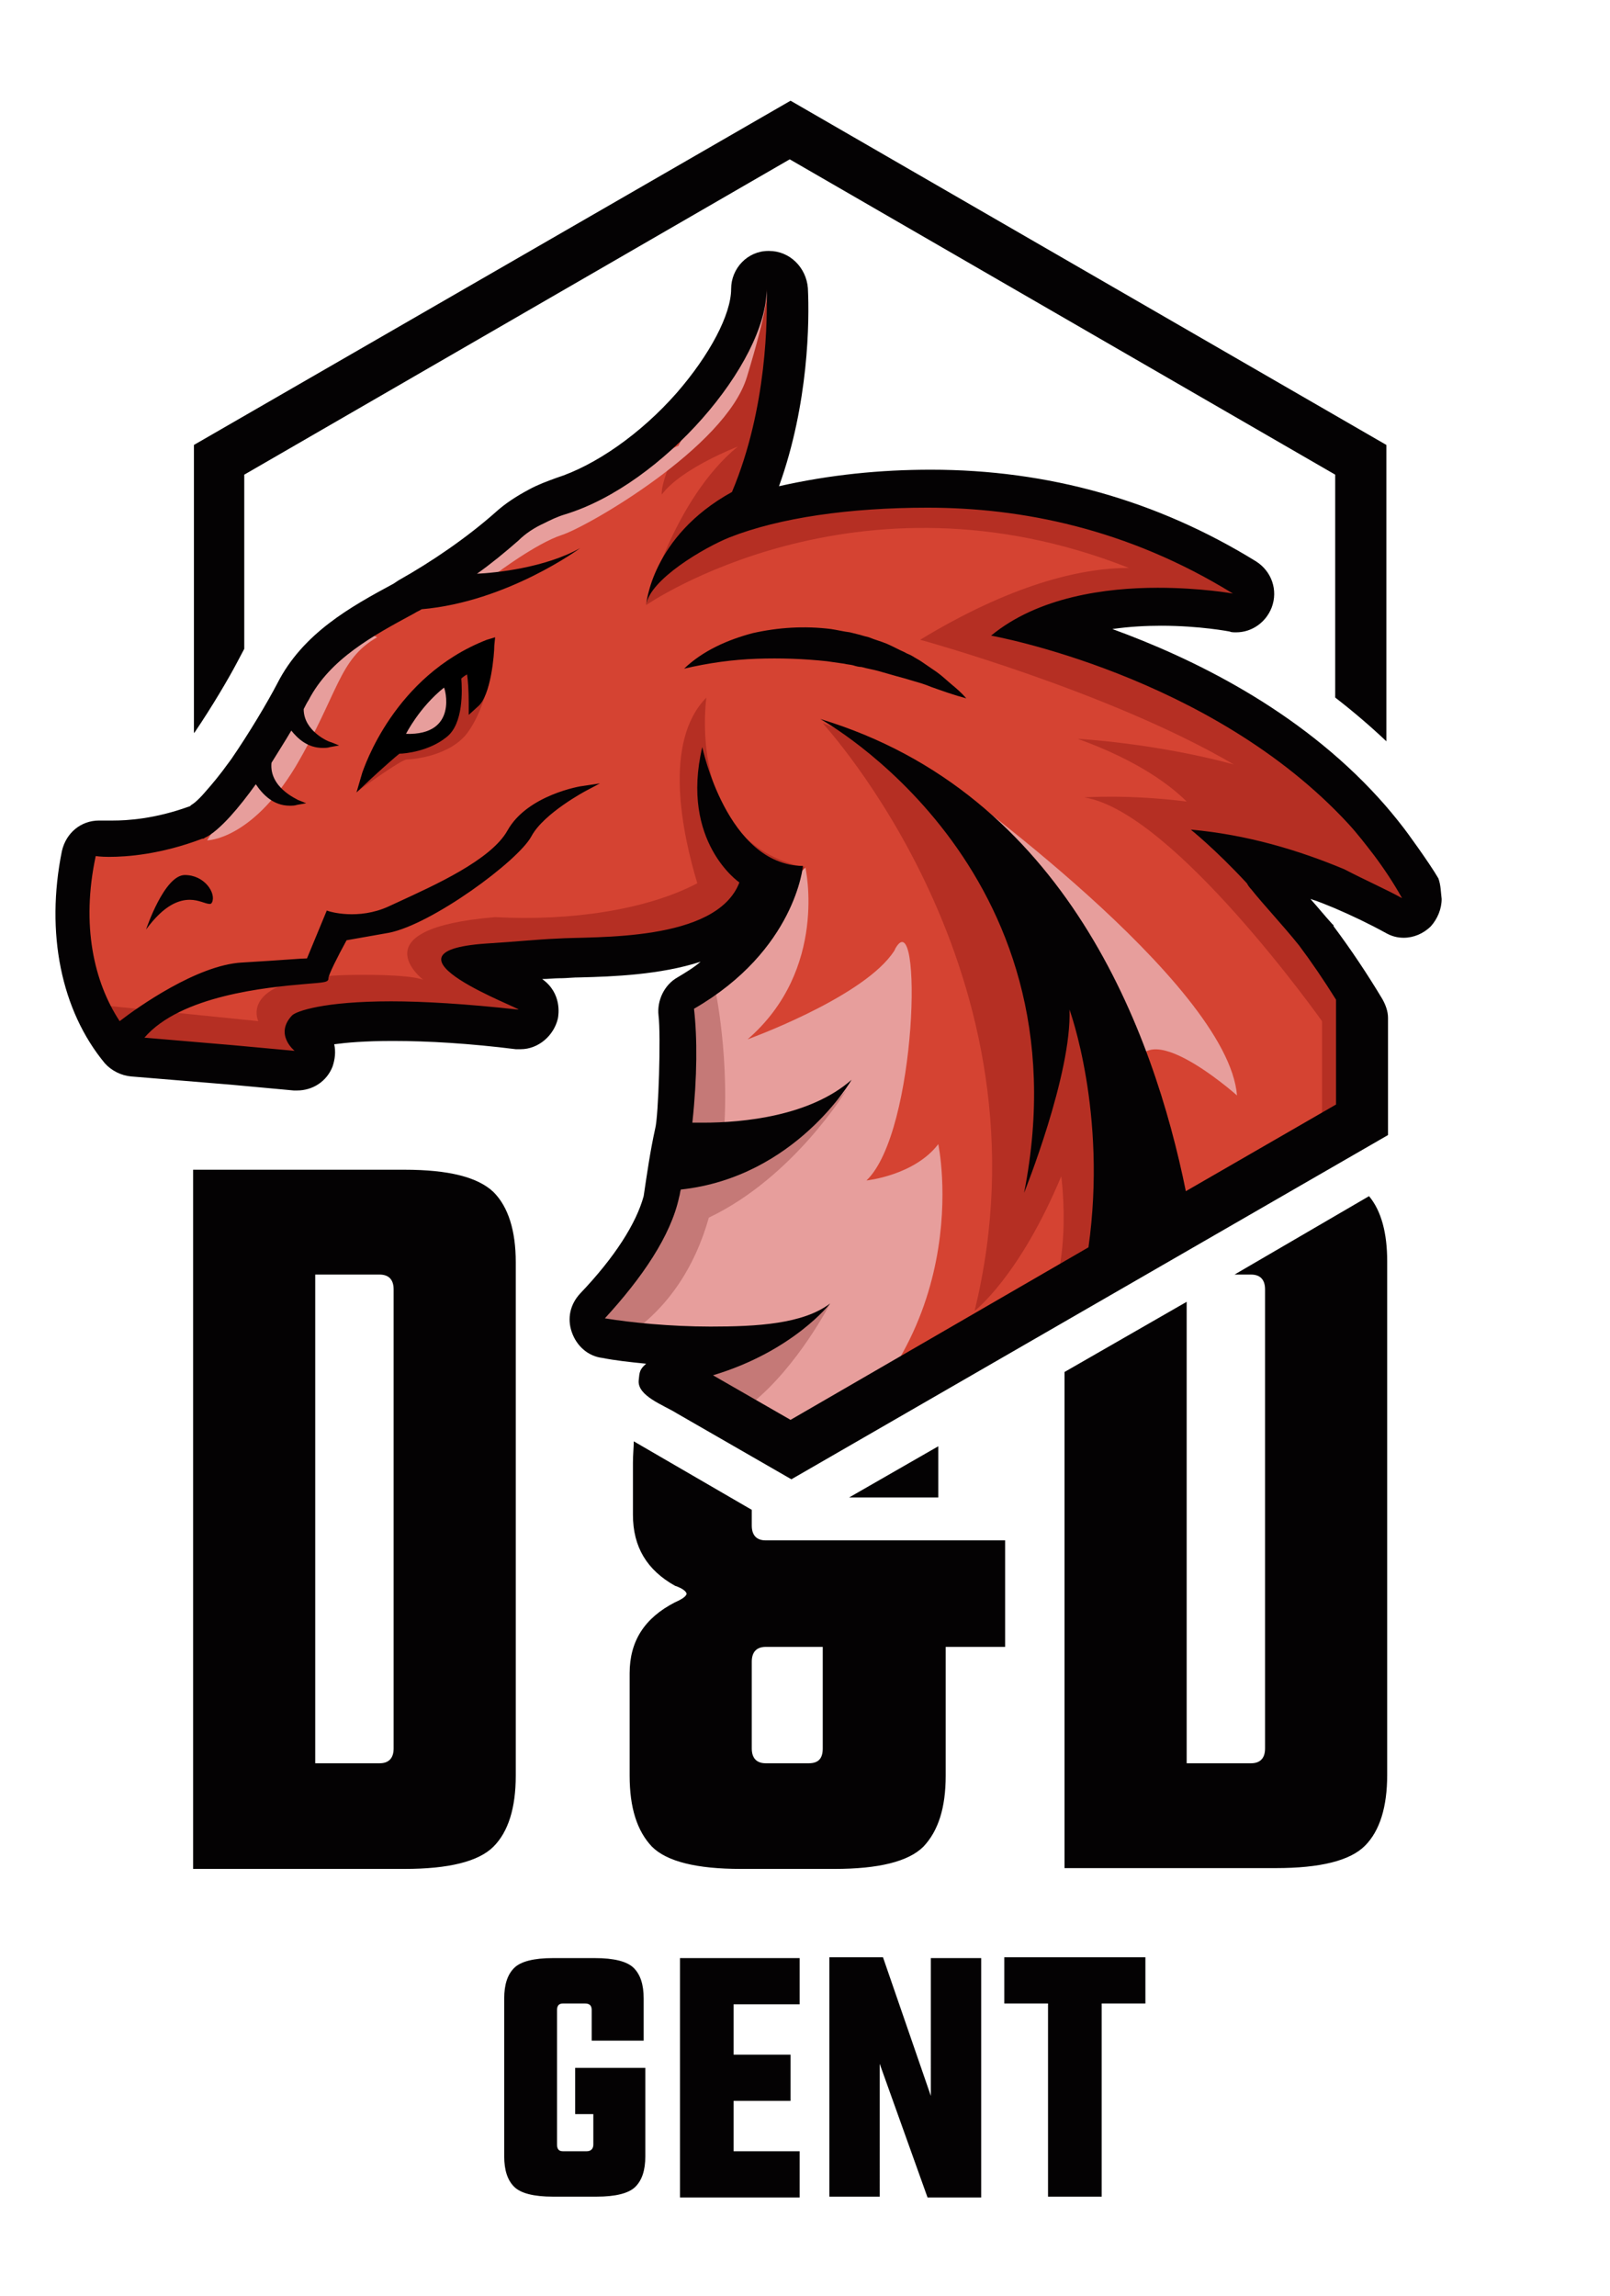
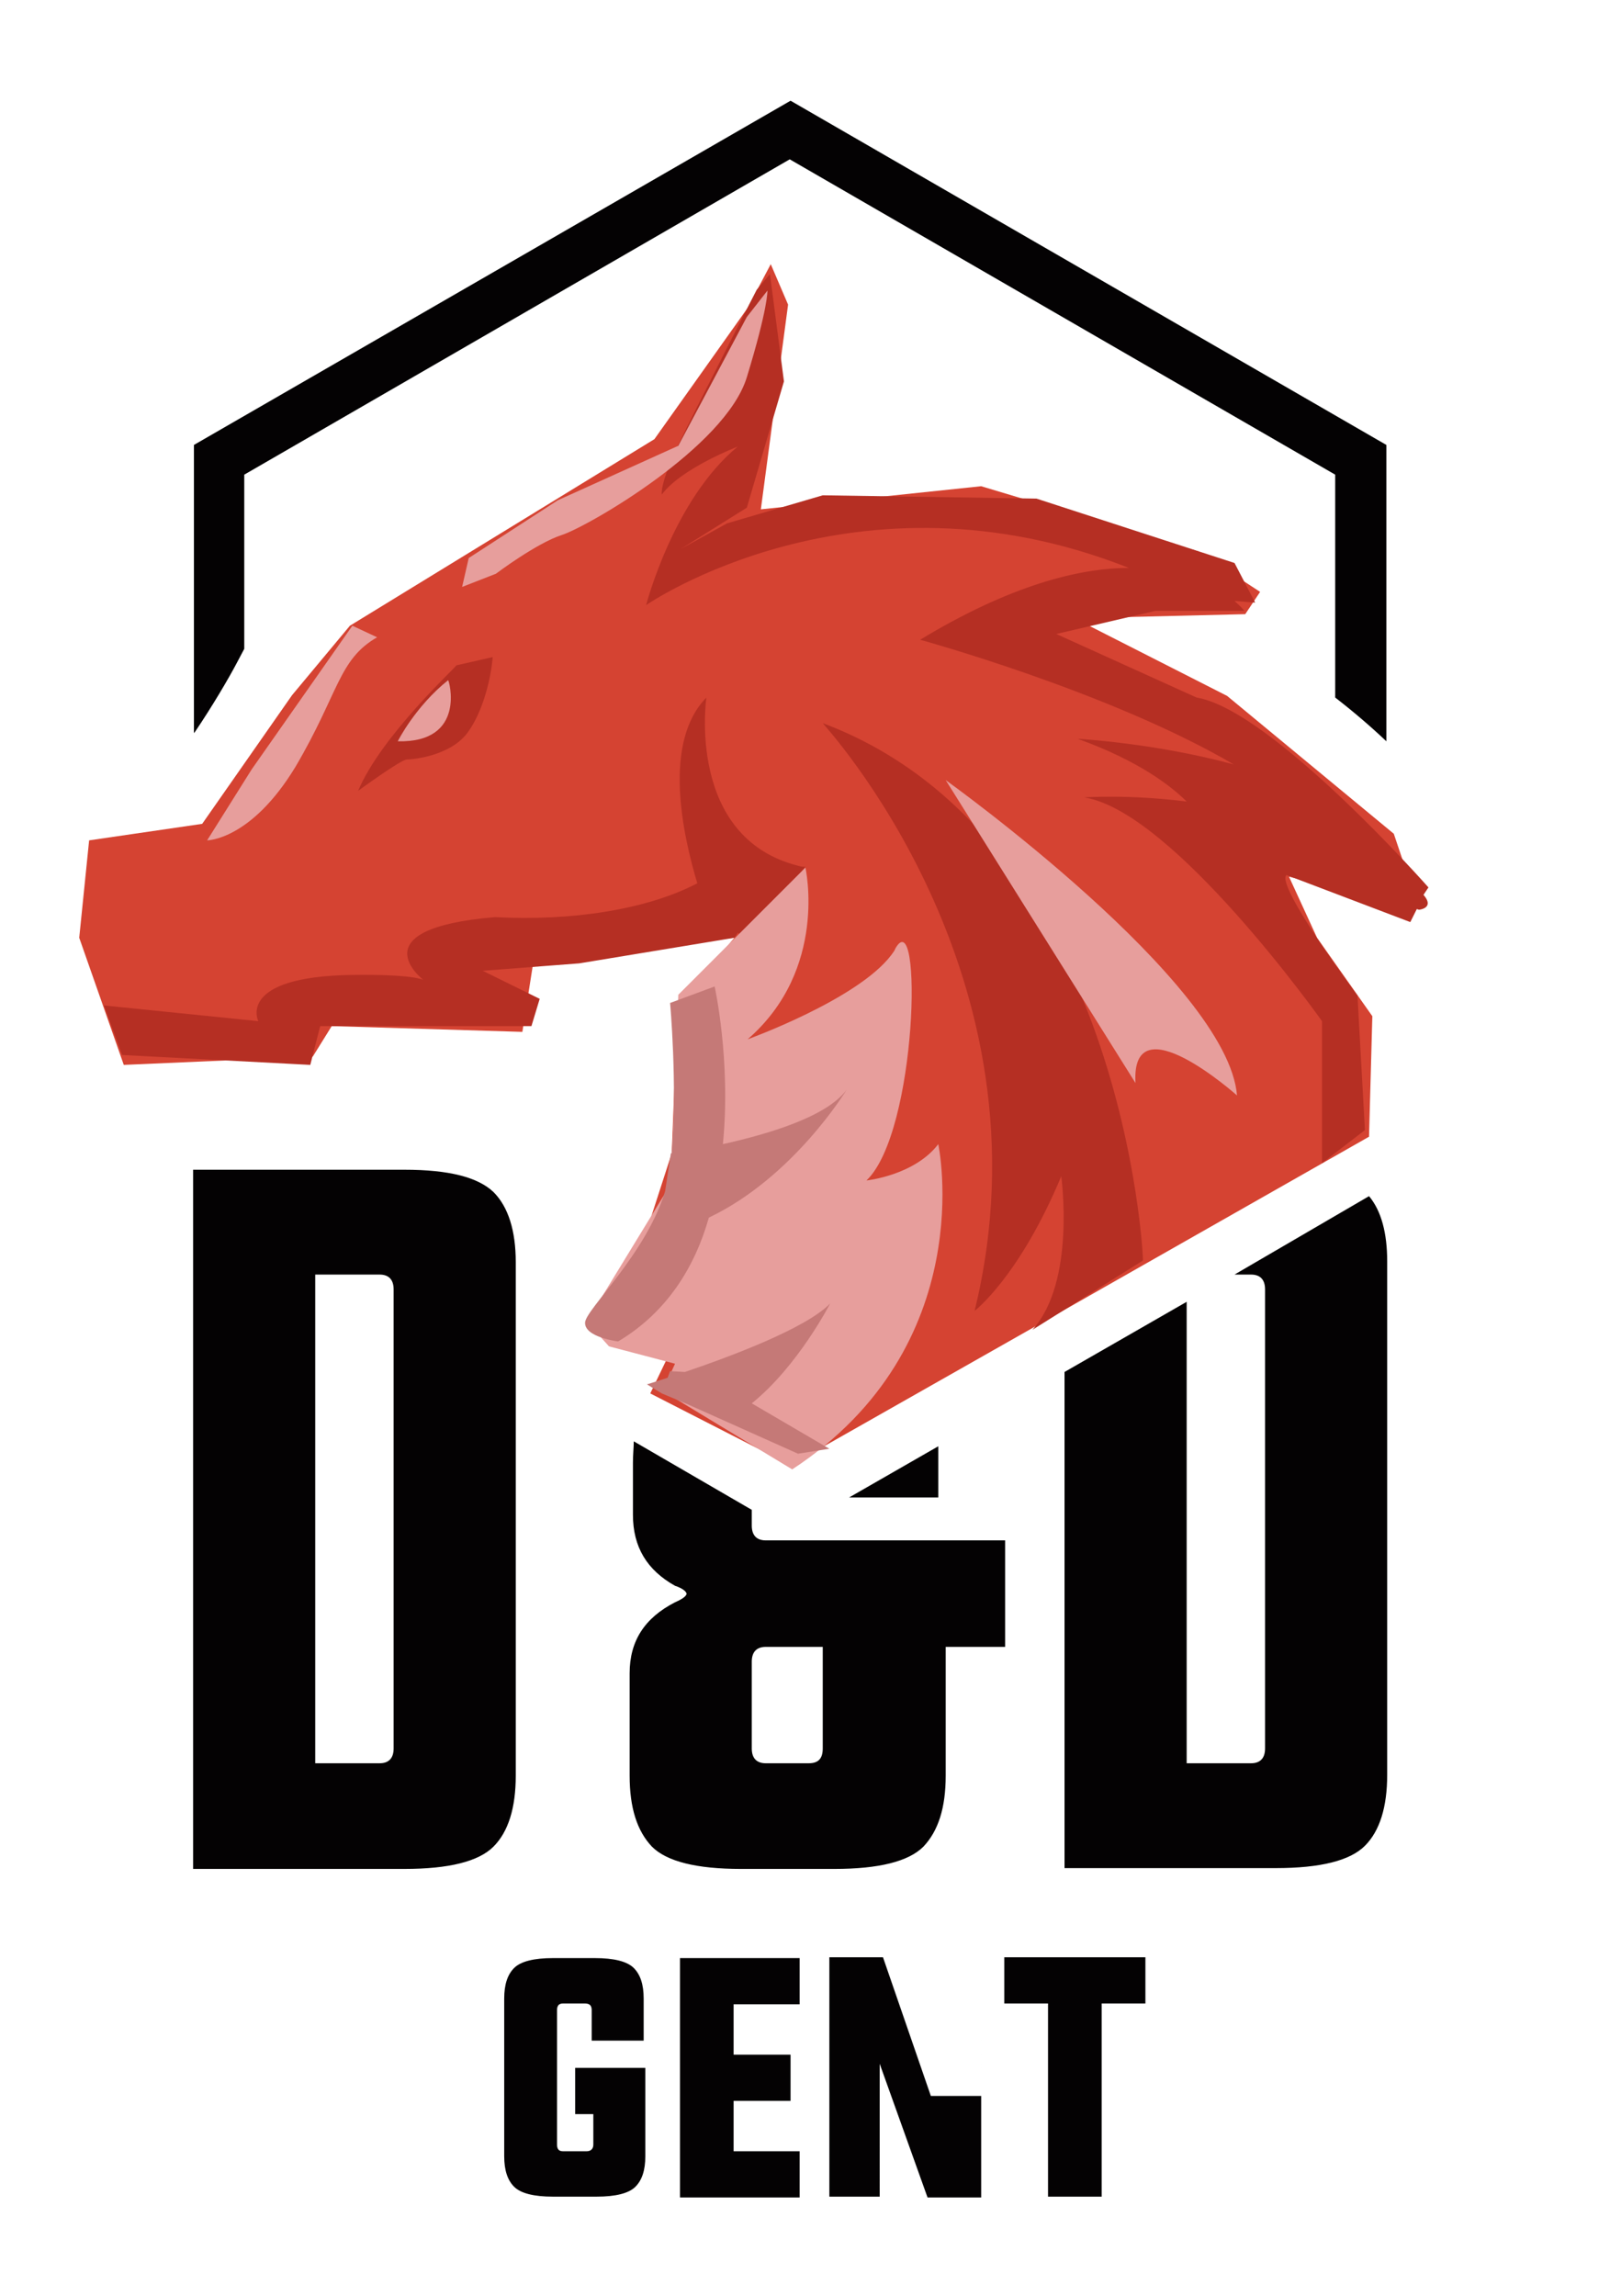
<svg xmlns="http://www.w3.org/2000/svg" version="1.1" id="Layer_1" x="0px" y="0px" viewBox="0 0 195.1 278.1" style="enable-background:new 0 0 195.1 278.1;" xml:space="preserve">
  <style type="text/css">
	.st0{fill:#040203;}
	.st1{fill:#D54332;}
	.st2{fill:#B52F23;}
	.st3{fill:#E79E9C;}
	.st4{fill:#C57977;}
</style>
  <path class="st0" d="M23.5,88.8c0,0,0.1-0.1,0.1-0.1c2.1-3.1,4.1-6.5,5.1-8.4c0.3-0.6,0.6-1.1,0.9-1.7V57.5l66.1-38.2l66.1,38.2v27  c2.2,1.7,4.3,3.5,6.2,5.3V53.9L95.8,12.2L23.5,53.9L23.5,88.8L23.5,88.8z" />
  <polygon class="st1" points="78.2,149.6 71,160.7 81.3,163.6 78.8,168.8 95.8,177.5 129.3,158.5 165.9,137.7 166.3,123.1   159.6,113.6 156.2,106.2 172,110.2 168.9,101 148.7,84.3 130.2,74.9 150.9,74.4 152.7,71.7 145.2,66.8 118.9,58.9 92.2,61.7   95.5,36.9 93.4,32 90.6,37.3 79.3,53.2 42.4,75.8 35.4,84.2 24.5,99.8 10.8,101.8 9.6,113.6 15,129 37.9,128 40.2,124.3 63.3,125   64.7,116.1 89,113.6 82.1,121.7 81.4,139.7 " />
  <path class="st2" d="M99.7,87.6c-0.1,0,28.4,30.4,18.4,71.2c0,0,5.4-4.1,10.5-16.3c0,0,1.8,12.8-3.5,18.6l13.4-8.4  C138.6,152.7,136.2,101.3,99.7,87.6z M90.5,113.6l-1.1-0.6l-0.4,0.6l-18.8,3.1l-11.7,0.9l6.9,3.4l-1,3.3H38.8l-1.2,4.7l-22.8-1.2  l-2.2-6l18.7,1.9c0,0-2.7-5.4,11.4-5.6c7.4-0.1,8.6,0.6,8.6,0.6s-8.1-6.2,8.7-7.6c9.2,0.5,18.4-0.9,24.5-4.1  c-1.8-6-4.2-17.1,1.1-22.5c0,0-2.5,17,11.2,20.4c0.3,0.1,0.5,0.1,0.8,0.1L90.5,113.6z M172.5,108.4c1.4,1.6-0.5,1.8-0.5,1.8  s-0.1,0-0.3-0.1l-0.8,1.6l-15-5.7c-1.4,1.2,8.6,14.6,8.6,14.6l0.9,16.3l-5.2,4v-17.2c0,0-18-25.4-28.8-27.1c0,0,5.3-0.4,12.4,0.5  c-1.8-1.8-5.7-4.9-13.2-7.6c0,0,9.3,0.5,18.9,3.1c-15-8.8-38-15.1-38-15.1c10.9-6.6,19.3-8.7,25.3-8.7c-33.1-13.1-58.5,4.5-58.5,4.5  s3.3-12.8,11.1-19.2c0,0-6.8,2.6-9.2,5.8c0,0-0.3-1.2,2-6s9.5-18.8,9.5-18.8l1.6-1.9l1.7,13l-4.5,15.3l-8,5l5.6-3.1L99.7,60  l25.9,0.4l24,7.8l2.5,4.8l-2.5-0.2c0.8,0.7,1.2,1.2,1.2,1.2H140l-12,2.8l17,7.7c9.1,1.5,28.1,23,28.1,23L172.5,108.4z" />
  <path class="st3" d="M113.7,138.6c0,0,5.2,24.4-17.7,39.4l-15.7-9.5l1.5-3.3l-8-2.1l-2.7-3l10.2-16.7l0.9-22.9l15.4-15.4  c0,0,2.8,12.3-7,20.8c0,0,13.3-4.8,17.4-10.2c0.2-0.3,0.4-0.5,0.5-0.8c3.3-5.8,2.7,22.2-3.5,28.1C105,143,110.8,142.4,113.7,138.6z   M114.6,94.5l23,36.7c-0.6-10,12.3,1.5,12.3,1.5C148.8,119,114.6,94.5,114.6,94.5z M30.5,93.2l-5.4,8.6c0,0,5.3,0,10.7-8.9  c5.3-9,5.2-13,9.9-15.7l-3-1.4L30.5,93.2z M90.5,45.7c2.6-8.5,2.5-10.5,2.5-10.5l-2.5,3.2L82.2,54l-14.6,6.6l-10.8,7L56,71.1  l4.1-1.6c0,0,4.9-3.7,8-4.7S87.9,54.2,90.5,45.7z" />
  <path class="st4" d="M74.9,162.5c0,0-4.1-0.5-4-2.3c0.1-1.6,7.4-8.3,9.7-15.9l0.7-4.6c0,0,0,0,0.1,0c0.7-8.4-0.2-18.2-0.2-18.2  l5.4-2c0,0,2,9,1,19.1c5.4-1.2,12.6-3.3,15-6.6c0,0-6.4,10.6-16.7,15.5C84.2,153.5,80.8,159,74.9,162.5z M100.6,157.9  c-2.9,3-12,6.4-17.6,8.3l-1.8-0.1l-0.3,0.8c-1.5,0.5-2.5,0.8-2.5,0.8l1.8,1.1l3.1,1.3l13.4,6l3.8-0.6l-9.4-5.5  C96.7,165.5,100.6,157.9,100.6,157.9z" />
  <g>
    <path class="st2" d="M43.4,95.8c0,0,5.2-3.8,5.9-3.8s5.3-0.4,7.4-3.3c2.1-2.9,2.9-7.4,3-9.1l-4.4,1C55.4,80.7,46.2,89.1,43.4,95.8z   " />
    <path class="st3" d="M48.2,89.8c0,0,2.1-4.2,6.1-7.4C54.4,82.3,56.6,90,48.2,89.8z" />
-     <path d="M59,77.5c-11.3,4.4-14.9,15.6-15.1,16.1L43.2,96l1.8-1.7c1.3-1.2,3-2.7,3.4-3c0.7,0,3.6-0.3,5.7-2c2.1-1.6,1.9-5.8,1.8-7.1   c0.2-0.2,0.5-0.4,0.7-0.5c0.1,0.6,0.2,2,0.2,3.4v1.5l1.1-1c1.6-1.3,2-6.4,2-7.4l0.1-1L59,77.5z M49.2,88.9c0,0,1.6-3.2,4.6-5.6   C53.9,83.3,55.6,89.1,49.2,88.9z" />
  </g>
  <path class="st0" d="M113.7,181.4h-10.8l10.8-6.2V181.4L113.7,181.4z M92.8,186.6h29v12.9h-7.2v15.6c0,3.9-0.9,6.7-2.7,8.6  c-1.8,1.8-5.4,2.7-10.8,2.7H89.8c-5.4,0-9-0.9-10.8-2.7c-1.8-1.9-2.7-4.7-2.7-8.6v-12.4c0-3.9,1.8-6.7,5.5-8.6  c0.9-0.4,1.3-0.7,1.4-1c0-0.3-0.5-0.7-1.4-1c-3.4-1.9-5.1-4.7-5.1-8.6l0-6.3c0-1,0.1-1.9,0.1-2.6l14.3,8.3c0,0.1,0,0.2,0,0.3l0,1.6  C91.1,186,91.7,186.6,92.8,186.6z M99.7,199.5h-6.9c-1.1,0-1.7,0.6-1.7,1.8v10.5c0,1.2,0.6,1.8,1.7,1.8H98c1.2,0,1.7-0.6,1.7-1.8  V199.5z M62.5,152.9v15.9v46.3c0,3.9-0.9,6.8-2.7,8.6c-1.8,1.8-5.4,2.7-10.8,2.7H23.4v-80.1v-4.6H49c5.4,0,8.9,0.9,10.8,2.7  C61.6,146.2,62.5,149.1,62.5,152.9z M47.7,156.2c0-1.2-0.6-1.8-1.7-1.8h-7.8v0.4v58.8H46c1.1,0,1.7-0.6,1.7-1.8v-51.6V156.2z   M149.6,154.4h2c1.1,0,1.7,0.6,1.7,1.8v4v51.6c0,1.2-0.6,1.8-1.7,1.8h-7.8v-55.9l-14.8,8.5v60.1h25.6c5.4,0,9-0.9,10.8-2.7  c1.8-1.8,2.7-4.7,2.7-8.6v-46.3v-15.9c0-3.4-0.7-6.1-2.2-7.9L149.6,154.4z" />
-   <path class="st0" d="M69.8,250.5h8.4v10.7c0,1.7-0.4,2.9-1.2,3.7c-0.8,0.8-2.4,1.2-4.7,1.2H67c-2.3,0-3.9-0.4-4.7-1.2  c-0.8-0.8-1.2-2-1.2-3.7v-19.1c0-1.7,0.4-2.9,1.2-3.7s2.4-1.2,4.7-1.2h5.1c2.3,0,3.9,0.4,4.7,1.2c0.8,0.8,1.2,2,1.2,3.7v5.1h-6.3  v-3.7c0-0.5-0.2-0.8-0.8-0.8h-2.7c-0.5,0-0.7,0.3-0.7,0.8v16.3c0,0.5,0.2,0.8,0.7,0.8h2.9c0.5,0,0.8-0.3,0.8-0.8v-3.7h-2.2v-5.6  H69.8z M121.7,242.7h5.3v23.4h6.5v-23.4h5.3v-5.6h-17.1C121.7,237.1,121.7,242.7,121.7,242.7z M82.4,260.6L82.4,260.6v5.6h14.5v-5.6  h-8v-6.1h6.9v-5.6h-6.9v-6.1h8v-5.6H82.4V260.6z M112.8,253.9l-5.8-16.8h-6.5v29h6.1V250l5.8,16.2h6.5v-29h-6.1V253.9z" />
-   <path class="st0" d="M22.4,106c-2.5,0-4.7,6.6-4.7,6.6c2.2-3,4-3.6,5.3-3.6c1.1,0,1.9,0.5,2.4,0.5c0.1,0,0.2,0,0.3-0.2  C26.2,108.2,24.8,106,22.4,106z M115.3,82.9c-0.6-0.5-1.1-1-1.8-1.5c-0.6-0.4-1.3-0.9-1.9-1.3c-0.3-0.2-0.7-0.4-1-0.6  s-0.7-0.3-1-0.5c-0.7-0.3-1.4-0.7-2.1-1s-1.5-0.5-2.2-0.8c-0.4-0.1-0.8-0.2-1.1-0.3c-0.4-0.1-0.8-0.2-1.2-0.3  c-0.8-0.1-1.6-0.3-2.3-0.4c-3.2-0.4-6.4-0.2-9.5,0.5c-3,0.8-6,2.1-8.3,4.3c3-0.7,5.9-1.1,8.8-1.2s5.7,0,8.5,0.3  c0.7,0.1,1.4,0.2,2.1,0.3c0.4,0.1,0.7,0.1,1.1,0.2c0.3,0.1,0.7,0.2,1,0.2c0.7,0.2,1.4,0.3,2.1,0.5s1.4,0.4,2.1,0.6l1.1,0.3  c0.3,0.1,0.7,0.2,1,0.3c0.7,0.2,1.4,0.4,2.1,0.7c1.4,0.5,2.8,1,4.3,1.4C116.5,83.9,115.9,83.4,115.3,82.9z M174.3,106.4  c-1.1-1.9-4.1-6-4.2-6.1c-1-1.3-2-2.5-3-3.6c-9.8-10.8-22.7-17-32.3-20.5c2.1-0.3,4.1-0.4,5.9-0.4c4.7,0,8.3,0.7,8.3,0.7  c0.2,0.1,0.5,0.1,0.8,0.1c1.9,0,3.6-1.2,4.3-3c0.8-2.1,0-4.4-1.9-5.6c-12-7.4-25.2-11.1-39.4-11.1c-6.1,0-12.2,0.6-18.4,2  c3.6-10,3.7-20,3.5-24c-0.2-2.5-2.2-4.5-4.7-4.5h-0.1c-2.5,0-4.5,2.1-4.5,4.6c0,3.1-2.6,8-6.6,12.6c-4.4,5-9.9,8.8-14.6,10.3  c-1.1,0.4-2.2,0.8-3.3,1.4c-1.5,0.8-2.9,1.7-4.1,2.8c-3.4,3-7.6,5.9-11.7,8.2l-0.6,0.4c-5.2,2.8-11,6-14.1,12.1  c-1.2,2.3-3.4,6-5.6,9.2c-0.1,0.1-0.2,0.3-0.3,0.4c-1,1.4-2,2.6-2.8,3.5c-1.1,1.3-1.7,1.6-1.7,1.6c-0.1,0.1-0.2,0.2-0.3,0.2  c-4.1,1.5-7.5,1.7-9.2,1.7c-0.6,0-1,0-1.1,0c-0.2,0-0.4,0-0.6,0c-2.2,0-4,1.5-4.5,3.7c-2,9.9-0.1,19.3,5.2,25.7  c0.8,0.9,2,1.5,3.2,1.6l12.1,1l7.6,0.7c0.1,0,0.3,0,0.4,0c1.9,0,3.6-1.1,4.3-2.9c0.3-0.9,0.4-1.8,0.2-2.7c1.5-0.2,3.7-0.4,7.1-0.4  c4.3,0,9.3,0.3,14.9,1c0.2,0,0.4,0,0.6,0c2.1,0,4-1.6,4.5-3.7c0.1-0.5,0.5-3.1-1.9-4.8c0.7,0,1.5-0.1,2.2-0.1c0.1,0,0.1,0,0.2,0  c0.5,0,1.3-0.1,2.3-0.1c3.8-0.1,9.6-0.3,14.5-1.9c-0.8,0.7-1.8,1.3-2.8,1.9c-1.6,0.9-2.5,2.8-2.3,4.6c0.3,2.4,0,12.2-0.4,13.7  c-0.6,2.7-1,5.5-1.4,8.2c-0.9,3.3-3.5,7.4-7.7,11.8c-1.2,1.3-1.6,3-1,4.7c0.6,1.7,2,2.9,3.7,3.1c1.5,0.3,3.3,0.5,5.3,0.7  c-0.8,0.7-0.8,1-0.9,2c-0.2,1.9,3,3,4.6,4l13.9,8l72.3-41.7v-13.3l0,0l0-0.9c0-0.8-0.3-1.6-0.7-2.3c-1.8-3-3.8-6-5.9-8.8  c0-0.1,0-0.2-0.1-0.2c-1-1.1-1.8-2.1-2.7-3.1c1,0.3,1.9,0.7,2.9,1.1c2.1,0.9,4.2,1.9,6.2,3c0.7,0.4,1.4,0.6,2.2,0.6  c1.2,0,2.4-0.5,3.3-1.4c0.8-0.9,1.3-2.1,1.3-3.3C174.6,108.1,174.6,107.2,174.3,106.4z M162.9,105.3c-5.5-2.3-11.8-4.2-18.6-4.8  c0,0,2.9,2.3,6.8,6.5c0.1,0.2,0.3,0.5,0.5,0.7c1.6,2,3.7,4.2,5.8,6.8c1.5,2,3,4.2,4.5,6.6v12.7l-18.2,10.5  c-3.9-19.2-14.5-48.2-44.3-57.2c0,0,32.5,17.8,24.7,57.4c0,0,5.8-14.4,5.5-22.2c0,0,4.6,12.5,2.3,28.8L95.8,172l-9.4-5.4  c9.7-2.9,14.2-8.7,14.2-8.7c-3.3,2.5-8.9,2.8-14.5,2.8c-4.9,0-9.8-0.5-12.8-1c4.5-4.9,8-10,9-14.7c0.1-0.3,0.1-0.6,0.2-0.9  c13.9-1.5,20.7-13.3,20.7-13.3c-5,4.4-13.1,5.2-18,5.2c-0.4,0-0.9,0-1.3,0c0.6-5.6,0.6-10.3,0.2-13.8c12.3-7.1,13.2-17.3,13.2-17.3  c-9.2-0.1-12.2-14.4-12.2-14.4c-2.7,11.5,4.5,16.4,4.5,16.4c-2.8,7.3-17.7,6.5-22.1,6.8c-2.4,0.1-5.3,0.4-8.6,0.6  c-14.5,1,4.7,8,3.9,8c-6.4-0.7-11.5-1-15.4-1c-8.2,0-11.5,1.2-12,1.7c-2.2,2.3,0.3,4.3,0.3,4.3l-7.6-0.7l-10.6-0.9  c4.4-5.1,14.8-6.1,19.5-6.5c2.4-0.2,2.8-0.2,2.8-0.7c0-0.4,1.1-2.6,2.2-4.6l5.1-0.9c5.2-1,15.7-8.7,17.3-11.7  c1.5-2.8,6.6-5.5,6.6-5.5l1.7-0.9l-2,0.3c-0.3,0-6.8,1.1-9.2,5.4c-2,3.6-9,6.7-13.1,8.6c-0.4,0.2-0.9,0.4-1.3,0.6  c-3.7,1.7-7.2,0.6-7.2,0.6l-0.3-0.1l-2.4,5.8c-0.7,0-2.8,0.2-7.9,0.5c-5.4,0.3-12.6,5.4-14.8,7.1c-3.1-4.7-4.7-11.6-2.9-20  c0,0,0.6,0.1,1.6,0.1c2.2,0,6.3-0.3,11.3-2.2c0.1,0,0.2,0,0.3-0.1c0.9-0.4,2-1.4,3.1-2.6c1-1.1,2.1-2.5,3.1-3.9  c0.8,1.2,2.1,2.6,4.1,2.6c0.3,0,0.6,0,0.9-0.1l1.1-0.2l-1-0.4c-0.1-0.1-3.5-1.5-3.2-4.5c0.8-1.3,1.7-2.7,2.4-3.9  c0.8,1,2,2.1,3.8,2.1c0.3,0,0.6,0,0.9-0.1l1.1-0.2l-1-0.4c-0.2,0-3.3-1.3-3.3-4c0.2-0.4,0.4-0.8,0.6-1.1c2.6-5,7.8-7.8,12.8-10.5  c0.3-0.2,0.6-0.3,0.9-0.5c10.4-0.9,19.2-7.4,19.2-7.4c-4.3,2.4-10.3,3-12.5,3.1c1.7-1.2,3.4-2.6,5-4c0.9-0.9,2-1.6,3.1-2.1  c0.8-0.4,1.6-0.8,2.6-1.1C80.3,58.7,92.9,44,92.9,35c0.1,3.4,0.1,14.4-4.2,24.6C78.9,65,78.3,73.3,78.3,73.3c0.4-3.1,7.1-7,10.1-8.2  c6.1-2.4,14.6-3.6,24-3.6c11.3,0,24.2,2.5,37,10.4c0,0-3.9-0.7-9.1-0.7c-6.3,0-14.5,1.1-20.2,5.8c0,0,26.6,4.7,43.3,22.8  c1.1,1.2,2.1,2.5,3.1,3.8c1.2,1.6,2.4,3.4,3.4,5.2C167.9,107.7,165.6,106.7,162.9,105.3z" />
+   <path class="st0" d="M69.8,250.5h8.4v10.7c0,1.7-0.4,2.9-1.2,3.7c-0.8,0.8-2.4,1.2-4.7,1.2H67c-2.3,0-3.9-0.4-4.7-1.2  c-0.8-0.8-1.2-2-1.2-3.7v-19.1c0-1.7,0.4-2.9,1.2-3.7s2.4-1.2,4.7-1.2h5.1c2.3,0,3.9,0.4,4.7,1.2c0.8,0.8,1.2,2,1.2,3.7v5.1h-6.3  v-3.7c0-0.5-0.2-0.8-0.8-0.8h-2.7c-0.5,0-0.7,0.3-0.7,0.8v16.3c0,0.5,0.2,0.8,0.7,0.8h2.9c0.5,0,0.8-0.3,0.8-0.8v-3.7h-2.2v-5.6  H69.8z M121.7,242.7h5.3v23.4h6.5v-23.4h5.3v-5.6h-17.1C121.7,237.1,121.7,242.7,121.7,242.7z M82.4,260.6L82.4,260.6v5.6h14.5v-5.6  h-8v-6.1h6.9v-5.6h-6.9v-6.1h8v-5.6H82.4V260.6z M112.8,253.9l-5.8-16.8h-6.5v29h6.1V250l5.8,16.2h6.5v-29V253.9z" />
</svg>